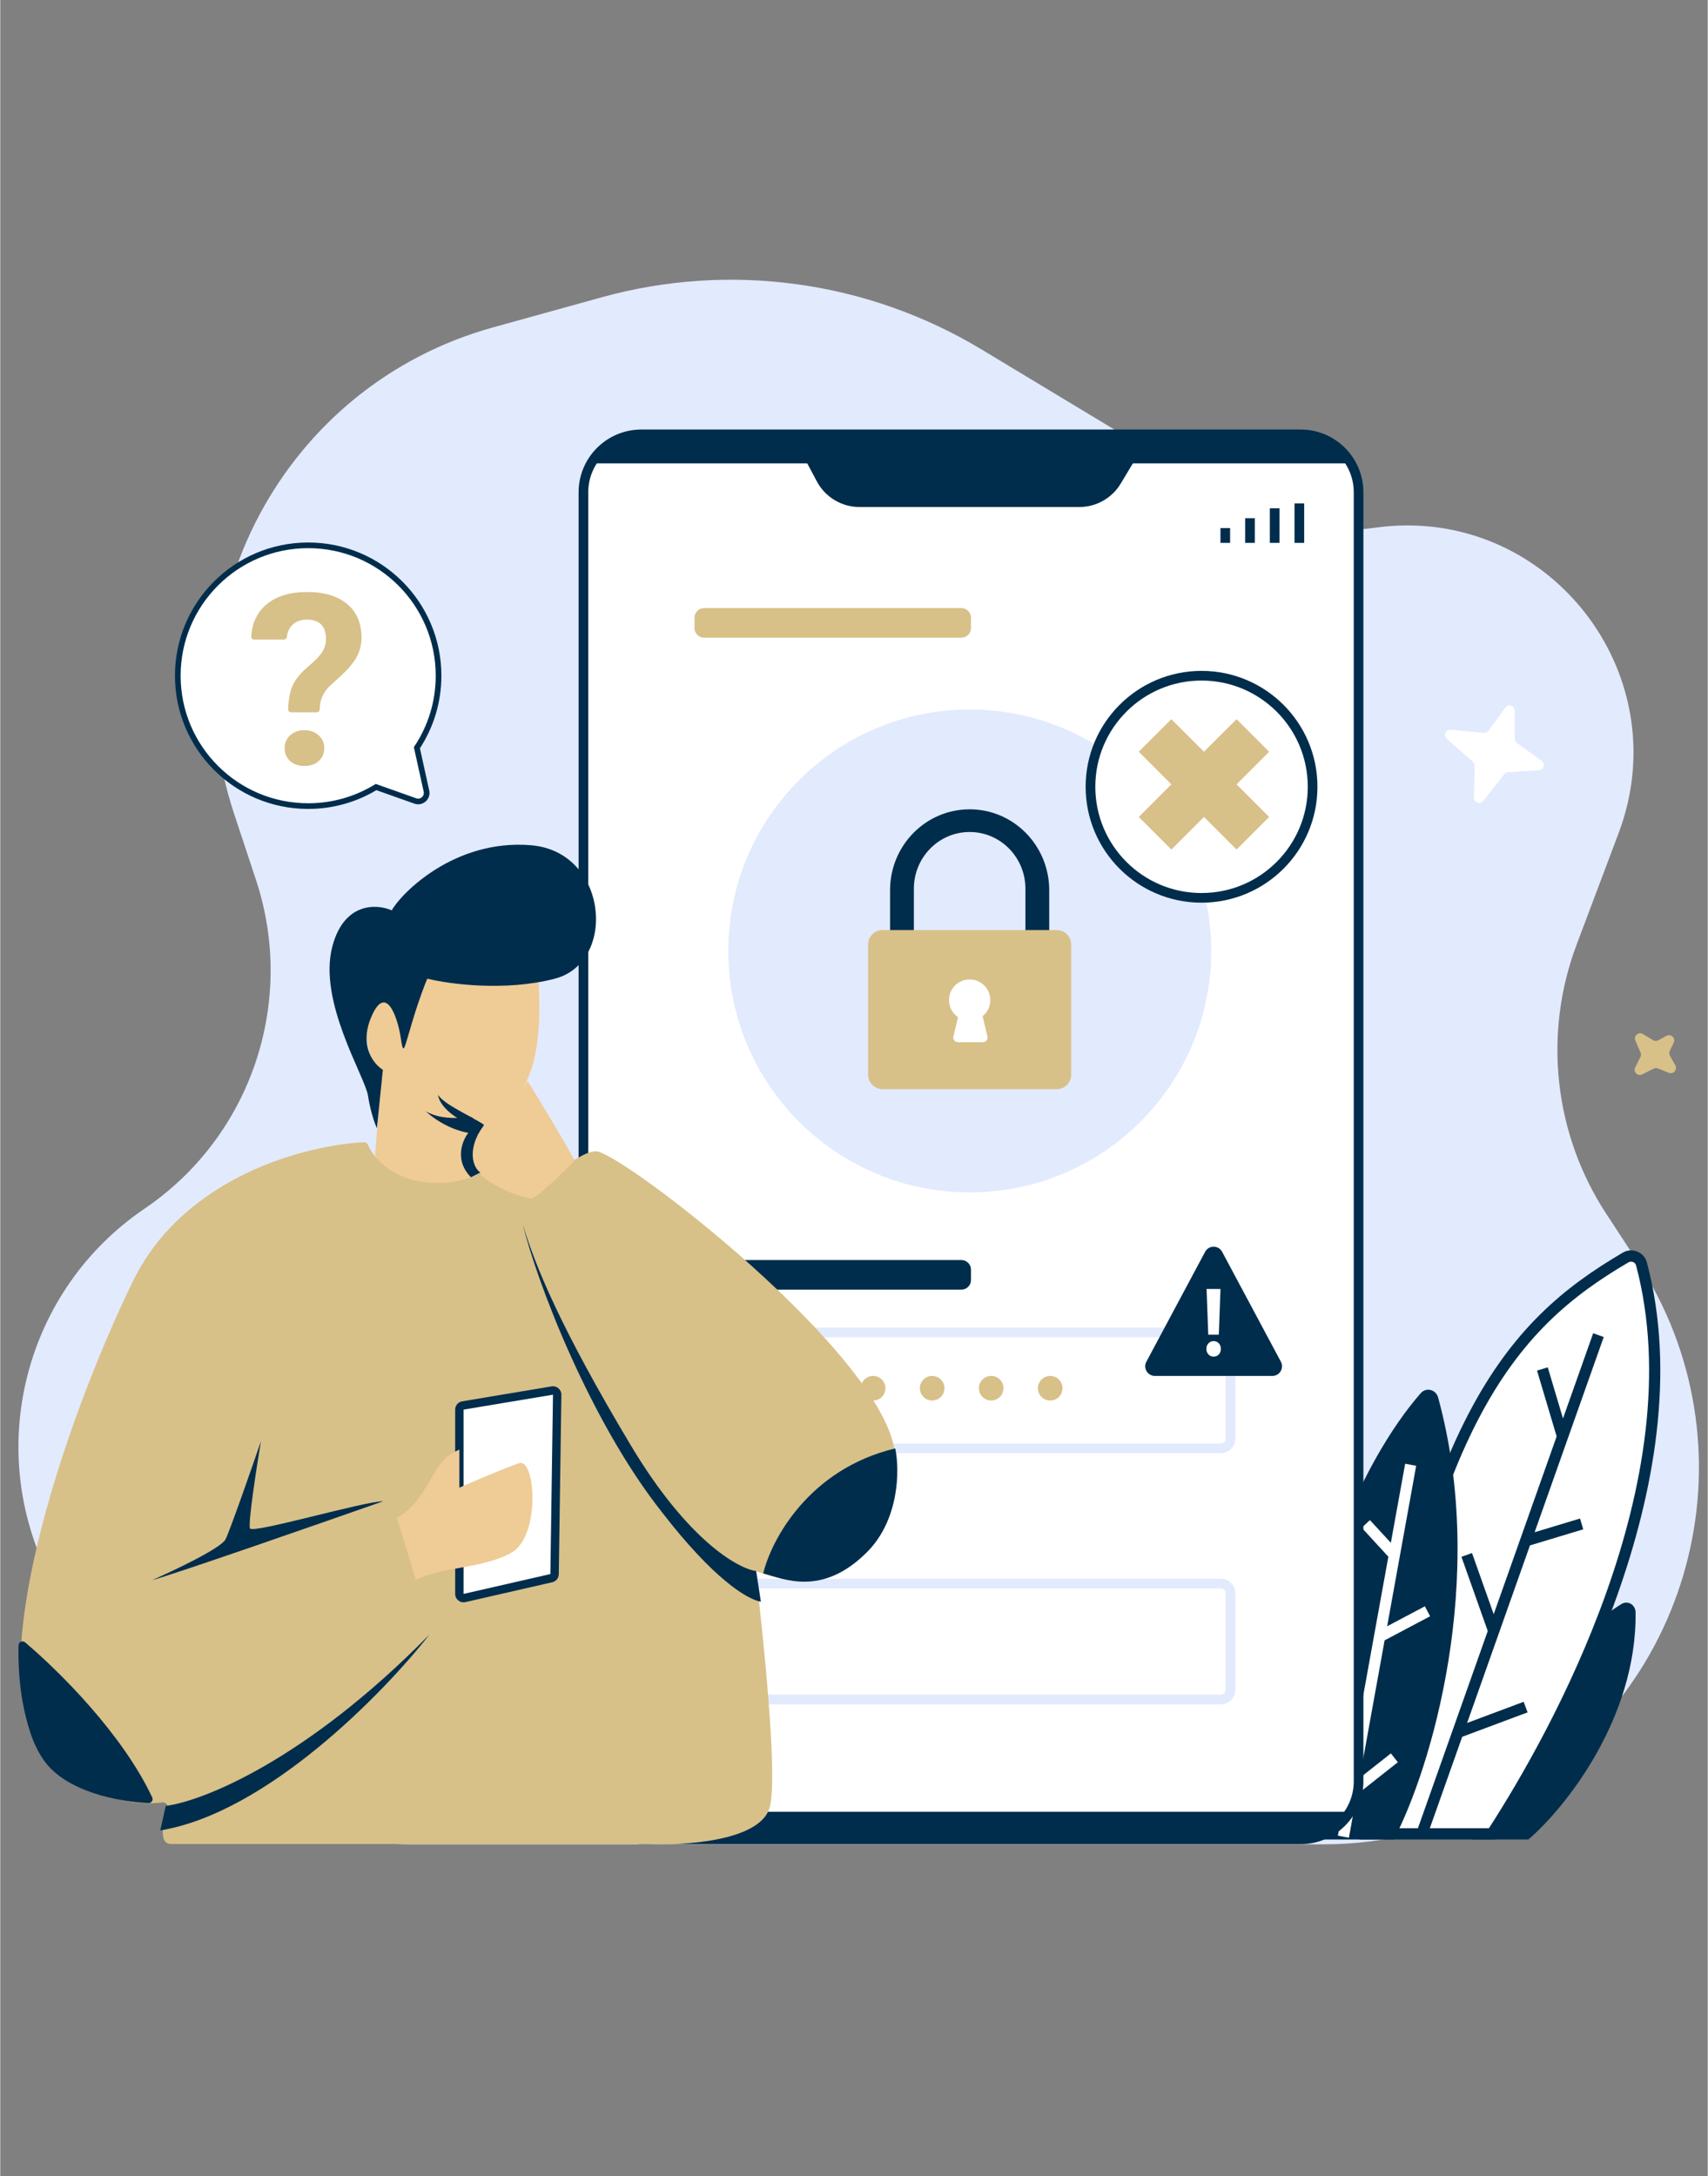
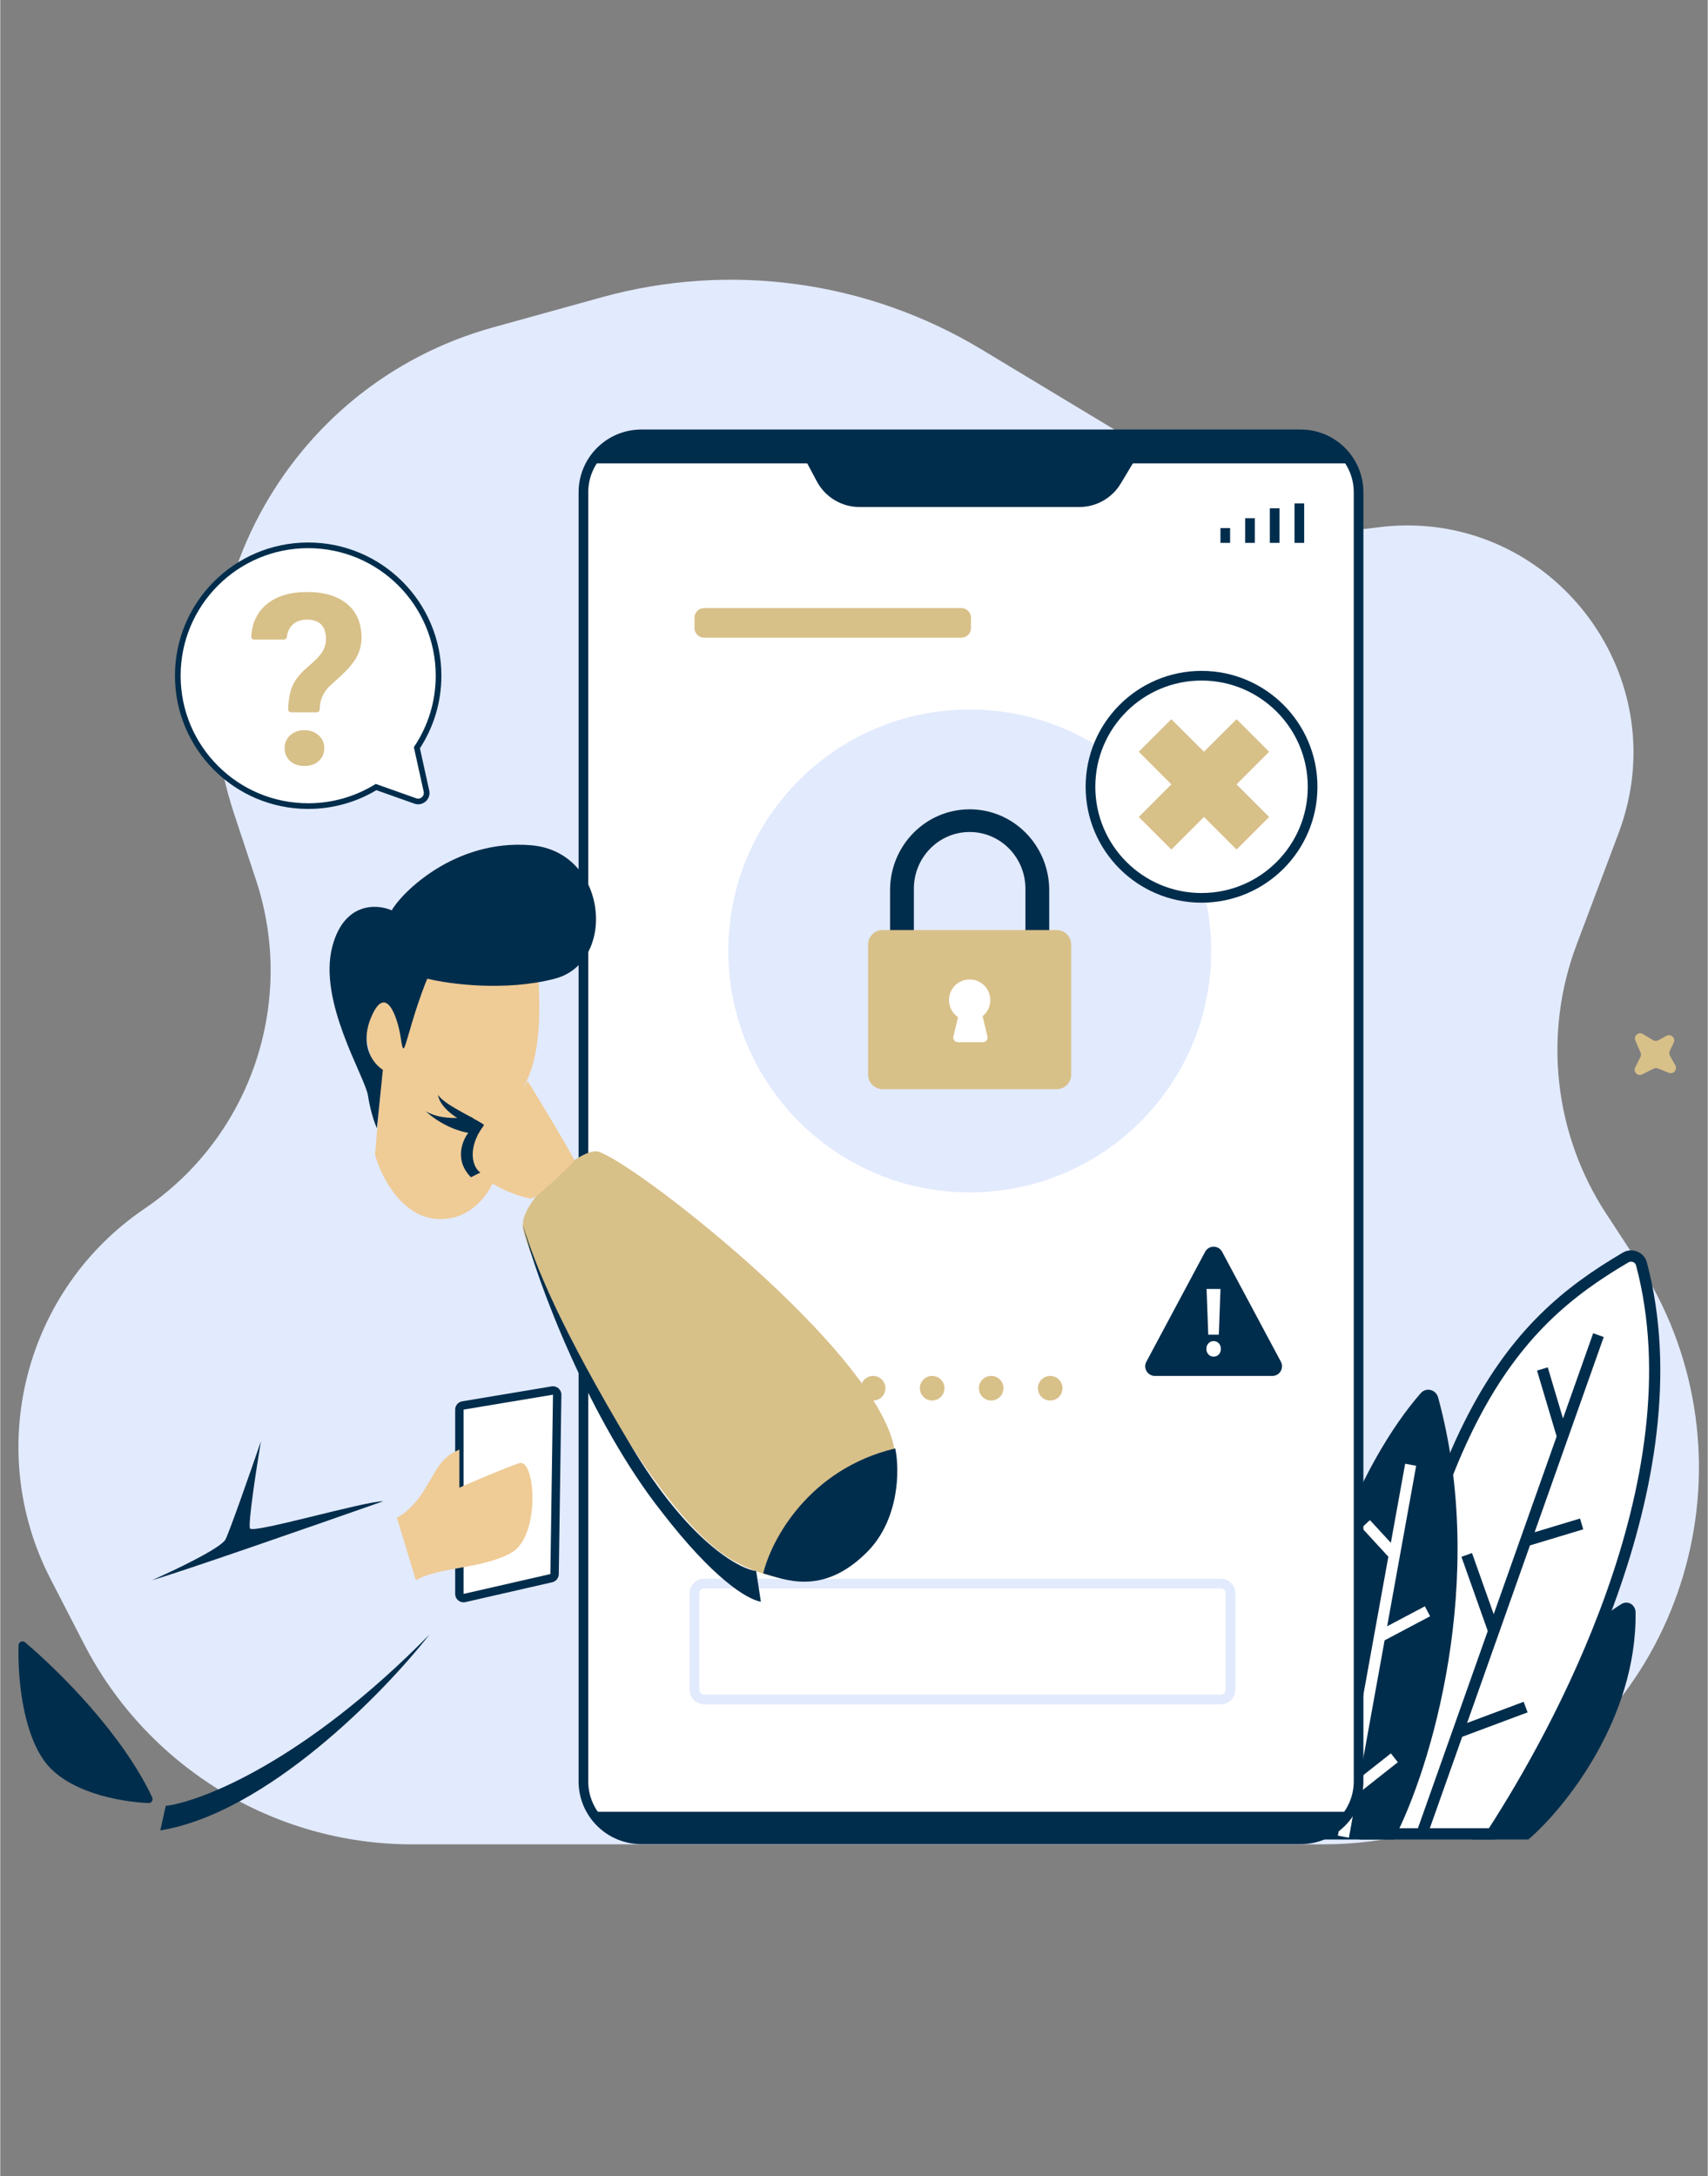
<svg xmlns="http://www.w3.org/2000/svg" width="540" viewBox="0 0 404.88 516" height="688" preserveAspectRatio="xMidYMid meet">
  <rect x="0" y="0" width="404.88" height="516" fill="#808080" stroke="none" />
  <defs>
    <clipPath id="1aaa88e88e">
      <path d="M 141.809 289.844 L 170.098 289.844 L 170.098 318.133 L 141.809 318.133 Z M 141.809 289.844 " clip-rule="nonzero" />
    </clipPath>
    <clipPath id="2f3b1ad2c6">
      <path d="M 155.953 289.844 C 148.141 289.844 141.809 296.176 141.809 303.988 C 141.809 311.801 148.141 318.133 155.953 318.133 C 163.766 318.133 170.098 311.801 170.098 303.988 C 170.098 296.176 163.766 289.844 155.953 289.844 Z M 155.953 289.844 " clip-rule="nonzero" />
    </clipPath>
    <clipPath id="b2878712f8">
      <path d="M 4 66 L 403 66 L 403 437.598 L 4 437.598 Z M 4 66 " clip-rule="nonzero" />
    </clipPath>
    <clipPath id="49556b1ca9">
      <path d="M 137 101 L 324 101 L 324 437.598 L 137 437.598 Z M 137 101 " clip-rule="nonzero" />
    </clipPath>
    <clipPath id="f06d587402">
-       <path d="M 4 270 L 184 270 L 184 437.598 L 4 437.598 Z M 4 270 " clip-rule="nonzero" />
-     </clipPath>
+       </clipPath>
  </defs>
  <g clip-path="url(#1aaa88e88e)">
    <g clip-path="url(#2f3b1ad2c6)">
      <path fill="#daa520" d="M 141.809 289.844 L 170.098 289.844 L 170.098 318.133 L 141.809 318.133 Z M 141.809 289.844 " fill-opacity="1" fill-rule="nonzero" />
    </g>
  </g>
  <g clip-path="url(#b2878712f8)">
    <path fill="#e2eafd" d="M 97.652 437.328 L 313.738 437.328 C 328.926 437.328 343.859 433.434 357.121 426.012 C 402.25 400.766 416.535 342.426 388.195 299.094 L 380.777 287.754 C 368.418 268.852 365.816 245.164 373.777 224.02 L 383.738 197.566 C 398.156 159.273 366.43 119.469 326 125.129 C 313.809 126.836 301.402 124.297 290.855 117.938 L 232.691 82.863 C 205.609 66.535 173.027 62.066 142.566 70.504 L 116.82 77.641 C 67.242 91.375 39.246 143.941 55.43 192.895 L 60.648 208.672 C 70.23 237.656 59.43 269.492 34.211 286.602 C 5.672 305.969 -3.91 343.676 11.906 374.371 L 19.875 389.84 C 34.906 419.008 64.91 437.328 97.652 437.328 Z M 97.652 437.328 " fill-opacity="1" fill-rule="nonzero" />
  </g>
  <path fill="#002d4c" d="M 387.766 382.312 C 388.098 407.484 371.02 428.738 362.348 436.184 L 349.055 436.184 C 358.938 402.598 375.273 385.895 384.426 380.34 C 385.949 379.414 387.742 380.523 387.766 382.312 Z M 387.766 382.312 " fill-opacity="1" fill-rule="nonzero" />
  <path fill="#ffffff" d="M 389.172 299.723 C 402.789 351.195 368.469 412.152 353.707 434.848 L 323.801 434.848 C 336.648 337.73 358.184 314.129 385.41 298.18 C 386.871 297.32 388.738 298.078 389.172 299.723 Z M 389.172 299.723 " fill-opacity="1" fill-rule="nonzero" />
  <path fill="#002d4c" d="M 386.078 299.332 C 386.797 298.914 387.684 299.289 387.887 300.066 C 394.598 325.422 389.516 353.227 380.828 377.625 C 372.309 401.574 360.371 422.086 352.988 433.512 L 325.32 433.512 C 331.715 385.898 340.215 356.316 350.391 336.691 C 360.645 316.934 372.629 307.211 386.078 299.332 Z M 390.457 299.379 C 389.793 296.867 386.945 295.73 384.742 297.023 C 370.965 305.094 358.57 315.148 348.035 335.457 C 337.539 355.695 328.918 386.055 322.484 434.672 L 322.285 436.184 L 354.43 436.184 L 354.82 435.578 C 362.234 424.184 374.562 403.172 383.332 378.527 C 392.094 353.906 397.363 325.492 390.457 299.379 Z M 390.457 299.379 " fill-opacity="1" fill-rule="evenodd" />
  <path fill="#002d4c" d="M 340.953 331.387 C 352.715 374.523 339.25 419.348 330.449 436.184 L 308.52 436.184 C 303.586 383.613 323.633 345.387 336.816 330.359 C 338.117 328.875 340.434 329.48 340.953 331.387 Z M 340.953 331.387 " fill-opacity="1" fill-rule="nonzero" />
  <path fill="#002d4c" d="M 370.555 336.348 L 377.711 316.141 L 380.215 317.035 L 363.828 363.32 L 374.594 360.07 L 375.359 362.633 L 362.723 366.445 L 347.82 408.543 L 361.23 403.527 L 362.16 406.035 L 346.656 411.828 L 338.348 435.297 L 335.844 434.398 L 352.715 386.742 L 346.477 369.152 L 348.98 368.254 L 354.125 382.758 L 369.051 340.602 L 364.398 324.988 L 366.945 324.223 Z M 370.555 336.348 " fill-opacity="1" fill-rule="evenodd" />
  <path fill="#ffffff" d="M 329.738 365.832 L 333.129 347.082 L 335.742 347.559 L 328.859 385.617 L 337.805 380.883 L 339.043 383.246 L 328.258 388.957 L 322.355 421.598 L 329.75 415.758 L 331.391 417.859 L 321.637 425.562 L 319.793 435.754 L 317.18 435.277 L 321.906 409.133 L 314.109 398.914 L 316.219 397.285 L 322.547 405.582 L 329.145 369.121 L 322.828 362.258 L 324.777 360.445 Z M 329.738 365.832 " fill-opacity="1" fill-rule="evenodd" />
-   <path fill="#ffffff" d="M 352.91 173.289 L 356.883 167.793 C 357.59 166.812 359.137 167.316 359.129 168.523 L 359.102 175.148 C 359.098 175.551 359.289 175.926 359.613 176.16 L 365.488 180.406 C 366.438 181.09 366 182.582 364.836 182.652 L 357.523 183.094 C 357.168 183.117 356.836 183.289 356.621 183.57 L 351.664 189.914 C 350.926 190.855 349.414 190.316 349.441 189.117 L 349.609 181.574 C 349.617 181.207 349.461 180.855 349.188 180.613 L 343.012 175.203 C 342.102 174.406 342.75 172.914 343.949 173.031 L 351.781 173.797 C 352.219 173.84 352.648 173.648 352.91 173.289 Z M 352.91 173.289 " fill-opacity="1" fill-rule="nonzero" />
  <path fill="#d8c089" d="M 393.168 246.672 L 395.09 245.621 C 396.152 245.039 397.332 246.16 396.809 247.25 L 395.887 249.164 C 395.711 249.527 395.723 249.949 395.914 250.301 L 397.191 252.629 C 397.75 253.652 396.719 254.816 395.637 254.379 L 393.098 253.355 C 392.77 253.223 392.398 253.234 392.078 253.395 L 389.344 254.762 C 388.273 255.297 387.141 254.16 387.68 253.09 L 388.914 250.633 C 389.082 250.305 389.09 249.922 388.945 249.582 L 387.719 246.742 C 387.242 245.633 388.465 244.562 389.5 245.184 L 391.934 246.648 C 392.312 246.875 392.781 246.883 393.168 246.672 Z M 393.168 246.672 " fill-opacity="1" fill-rule="nonzero" />
  <path fill="#ffffff" d="M 42.098 160.227 C 42.098 177.301 55.941 191.141 73.016 191.141 C 78.91 191.141 84.422 189.488 89.109 186.625 L 98.418 189.926 C 99.91 190.453 101.402 189.137 101.062 187.59 L 98.793 177.301 C 102.039 172.406 103.93 166.535 103.93 160.227 C 103.93 143.148 90.09 129.309 73.016 129.309 C 55.941 129.309 42.098 143.148 42.098 160.227 Z M 42.098 160.227 " fill-opacity="1" fill-rule="nonzero" />
  <path fill="#002d4c" d="M 73.016 129.98 C 56.312 129.98 42.77 143.52 42.77 160.227 C 42.77 176.93 56.312 190.469 73.016 190.469 C 78.785 190.469 84.176 188.855 88.762 186.051 L 89.035 185.883 L 98.645 189.293 C 99.637 189.645 100.633 188.766 100.406 187.734 L 98.074 177.168 L 98.23 176.93 C 101.41 172.145 103.258 166.402 103.258 160.227 C 103.258 143.52 89.719 129.98 73.016 129.98 Z M 41.426 160.227 C 41.426 142.777 55.57 128.637 73.016 128.637 C 90.461 128.637 104.602 142.777 104.602 160.227 C 104.602 166.57 102.73 172.48 99.508 177.434 L 101.719 187.445 C 102.172 189.508 100.184 191.266 98.195 190.559 L 89.188 187.363 C 84.457 190.191 78.926 191.812 73.016 191.812 C 55.57 191.812 41.426 177.672 41.426 160.227 Z M 41.426 160.227 " fill-opacity="1" fill-rule="evenodd" />
  <path fill="#d8c089" d="M 68.941 168.902 C 68.57 168.902 68.266 168.598 68.277 168.23 C 68.328 165.953 68.656 164.117 69.254 162.719 C 69.914 161.184 71.113 159.68 72.855 158.199 C 74.617 156.703 75.789 155.492 76.367 154.566 C 76.949 153.625 77.238 152.637 77.238 151.602 C 77.238 148.48 75.73 146.918 72.711 146.918 C 71.277 146.918 70.125 147.344 69.254 148.191 C 68.531 148.898 68.102 149.836 67.965 151.004 C 67.922 151.367 67.629 151.656 67.266 151.656 L 60.18 151.656 C 59.805 151.656 59.5 151.352 59.523 150.977 C 59.699 147.77 60.883 145.234 63.07 143.367 C 65.434 141.371 68.645 140.375 72.711 140.375 C 76.812 140.375 79.996 141.328 82.262 143.23 C 84.527 145.113 85.66 147.785 85.66 151.242 C 85.66 152.812 85.289 154.301 84.555 155.707 C 83.82 157.09 82.531 158.633 80.695 160.336 L 78.344 162.469 C 76.871 163.816 76.031 165.398 75.816 167.211 L 75.742 168.273 C 75.719 168.625 75.426 168.902 75.074 168.902 Z M 67.426 177.41 C 67.426 176.172 67.863 175.156 68.734 174.363 C 69.621 173.551 70.754 173.141 72.129 173.141 C 73.504 173.141 74.625 173.551 75.496 174.363 C 76.387 175.156 76.832 176.172 76.832 177.41 C 76.832 178.633 76.398 179.637 75.527 180.434 C 74.676 181.227 73.543 181.625 72.129 181.625 C 70.715 181.625 69.574 181.227 68.703 180.434 C 67.852 179.637 67.426 178.633 67.426 177.41 Z M 67.426 177.41 " fill-opacity="1" fill-rule="nonzero" />
  <path fill="#ffffff" d="M 138.281 116.734 C 138.281 109.145 144.434 102.992 152.023 102.992 L 308.348 102.992 C 315.938 102.992 322.086 109.145 322.086 116.734 L 322.086 422.398 C 322.086 429.988 315.938 436.137 308.348 436.137 L 152.023 436.137 C 144.434 436.137 138.281 429.988 138.281 422.398 Z M 138.281 116.734 " fill-opacity="1" fill-rule="nonzero" />
  <g clip-path="url(#49556b1ca9)">
    <path fill="#002d4c" d="M 137.137 116.734 C 137.137 108.512 143.801 101.848 152.023 101.848 L 308.348 101.848 C 316.566 101.848 323.23 108.512 323.23 116.734 L 323.23 422.398 C 323.23 430.617 316.566 437.281 308.348 437.281 L 152.023 437.281 C 143.801 437.281 137.137 430.617 137.137 422.398 Z M 152.023 104.137 C 145.066 104.137 139.426 109.777 139.426 116.734 L 139.426 422.398 C 139.426 429.352 145.066 434.992 152.023 434.992 L 308.348 434.992 C 315.301 434.992 320.941 429.352 320.941 422.398 L 320.941 116.734 C 320.941 109.777 315.301 104.137 308.348 104.137 Z M 152.023 104.137 " fill-opacity="1" fill-rule="evenodd" />
  </g>
  <path fill="#e2eafd" d="M 287.141 225.492 C 287.141 257.113 261.508 282.746 229.887 282.746 C 198.27 282.746 172.637 257.113 172.637 225.492 C 172.637 193.871 198.27 168.238 229.887 168.238 C 261.508 168.238 287.141 193.871 287.141 225.492 Z M 287.141 225.492 " fill-opacity="1" fill-rule="nonzero" />
  <path fill="#ffffff" d="M 311.188 186.562 C 311.188 201.105 299.395 212.898 284.852 212.898 C 270.305 212.898 258.516 201.105 258.516 186.562 C 258.516 172.016 270.305 160.227 284.852 160.227 C 299.395 160.227 311.188 172.016 311.188 186.562 Z M 311.188 186.562 " fill-opacity="1" fill-rule="nonzero" />
  <path fill="#002d4c" d="M 284.852 161.371 C 270.938 161.371 259.66 172.648 259.66 186.562 C 259.66 200.473 270.938 211.754 284.852 211.754 C 298.762 211.754 310.039 200.473 310.039 186.562 C 310.039 172.648 298.762 161.371 284.852 161.371 Z M 257.367 186.562 C 257.367 171.383 269.672 159.078 284.852 159.078 C 300.027 159.078 312.332 171.383 312.332 186.562 C 312.332 201.738 300.027 214.043 284.852 214.043 C 269.672 214.043 257.367 201.738 257.367 186.562 Z M 257.367 186.562 " fill-opacity="1" fill-rule="evenodd" />
  <path fill="#d8c089" d="M 277.691 185.988 L 269.965 193.719 L 277.695 201.445 L 285.422 193.719 L 293.152 201.445 L 300.879 193.719 L 293.152 185.988 L 300.879 178.258 L 293.152 170.531 L 285.422 178.258 L 277.691 170.531 L 269.965 178.258 Z M 277.691 185.988 " fill-opacity="1" fill-rule="evenodd" />
  <path fill="#002d4c" d="M 193.637 114.16 L 187.68 102.992 L 272.691 102.992 L 265.688 114.664 C 263.617 118.113 259.891 120.223 255.867 120.223 L 203.742 120.223 C 199.512 120.223 195.629 117.891 193.637 114.16 Z M 193.637 114.16 " fill-opacity="1" fill-rule="nonzero" />
  <path fill="#002d4c" d="M 319.832 109.883 L 139.363 109.883 C 145.34 103.91 151.043 102.801 153.148 102.992 L 306.047 102.992 C 313.398 102.992 318.301 107.586 319.832 109.883 Z M 319.832 109.883 " fill-opacity="1" fill-rule="nonzero" />
  <path fill="#002d4c" d="M 319.695 429.605 L 140.574 429.605 C 146.781 435.676 150.367 436.805 152.559 436.609 L 307.711 436.609 C 315.352 436.609 318.102 431.941 319.695 429.605 Z M 319.695 429.605 " fill-opacity="1" fill-rule="nonzero" />
  <path fill="#d8c089" d="M 164.617 146.484 C 164.617 145.219 165.645 144.191 166.91 144.191 L 227.891 144.191 C 229.156 144.191 230.18 145.219 230.18 146.484 L 230.18 148.93 C 230.18 150.191 229.156 151.219 227.891 151.219 L 166.91 151.219 C 165.645 151.219 164.617 150.191 164.617 148.93 Z M 164.617 146.484 " fill-opacity="1" fill-rule="nonzero" />
-   <path fill="#002d4c" d="M 164.617 301.066 C 164.617 299.801 165.645 298.777 166.91 298.777 L 227.891 298.777 C 229.156 298.777 230.18 299.801 230.18 301.066 L 230.18 303.512 C 230.18 304.777 229.156 305.801 227.891 305.801 L 166.91 305.801 C 165.645 305.801 164.617 304.777 164.617 303.512 Z M 164.617 301.066 " fill-opacity="1" fill-rule="nonzero" />
-   <path fill="#002d4c" d="M 164.617 361.754 C 164.617 360.488 165.645 359.465 166.91 359.465 L 203.551 359.465 C 204.816 359.465 205.84 360.488 205.84 361.754 L 205.84 364.043 C 205.84 365.309 204.816 366.336 203.551 366.336 L 166.91 366.336 C 165.645 366.336 164.617 365.309 164.617 364.043 Z M 164.617 361.754 " fill-opacity="1" fill-rule="nonzero" />
-   <path fill="#e2eafd" d="M 163.473 318.242 C 163.473 316.344 165.012 314.809 166.91 314.809 L 289.43 314.809 C 291.328 314.809 292.867 316.344 292.867 318.242 L 292.867 341.145 C 292.867 343.039 291.328 344.578 289.43 344.578 L 166.91 344.578 C 165.012 344.578 163.473 343.039 163.473 341.145 Z M 166.91 317.098 C 166.277 317.098 165.766 317.609 165.766 318.242 L 165.766 341.145 C 165.766 341.777 166.277 342.289 166.91 342.289 L 289.43 342.289 C 290.062 342.289 290.574 341.777 290.574 341.145 L 290.574 318.242 C 290.574 317.609 290.062 317.098 289.43 317.098 Z M 166.91 317.098 " fill-opacity="1" fill-rule="evenodd" />
  <path fill="#e2eafd" d="M 163.473 377.785 C 163.473 375.887 165.012 374.352 166.91 374.352 L 289.43 374.352 C 291.328 374.352 292.867 375.887 292.867 377.785 L 292.867 400.688 C 292.867 402.582 291.328 404.121 289.43 404.121 L 166.91 404.121 C 165.012 404.121 163.473 402.582 163.473 400.688 Z M 166.91 376.641 C 166.277 376.641 165.766 377.152 165.766 377.785 L 165.766 400.688 C 165.766 401.32 166.277 401.832 166.91 401.832 L 289.43 401.832 C 290.062 401.832 290.574 401.32 290.574 400.688 L 290.574 377.785 C 290.574 377.152 290.062 376.641 289.43 376.641 Z M 166.91 376.641 " fill-opacity="1" fill-rule="evenodd" />
  <path fill="#002d4c" d="M 306.895 119.363 L 309.184 119.363 L 309.184 128.727 L 306.895 128.727 Z M 306.895 119.363 " fill-opacity="1" fill-rule="evenodd" />
  <path fill="#002d4c" d="M 301.039 120.531 L 303.332 120.531 L 303.332 128.727 L 301.039 128.727 Z M 301.039 120.531 " fill-opacity="1" fill-rule="evenodd" />
  <path fill="#002d4c" d="M 295.188 122.875 L 297.477 122.875 L 297.477 128.727 L 295.188 128.727 Z M 295.188 122.875 " fill-opacity="1" fill-rule="evenodd" />
  <path fill="#002d4c" d="M 289.332 125.215 L 291.621 125.215 L 291.621 128.727 L 289.332 128.727 Z M 289.332 125.215 " fill-opacity="1" fill-rule="evenodd" />
  <path fill="#002d4c" d="M 229.863 191.902 C 219.441 191.902 210.992 200.488 210.992 211.082 L 210.992 224.215 C 210.992 225.773 212.258 227.035 213.816 227.035 C 215.371 227.035 216.637 225.773 216.637 224.215 L 216.637 210.723 C 216.637 203.297 222.559 197.281 229.863 197.281 C 237.164 197.281 243.086 203.297 243.086 210.723 L 243.086 223.512 C 243.086 225.07 244.352 226.332 245.91 226.332 C 247.469 226.332 248.73 225.07 248.73 223.512 L 248.73 211.082 C 248.73 200.488 240.281 191.902 229.863 191.902 Z M 229.863 191.902 " fill-opacity="1" fill-rule="evenodd" />
  <path fill="#d8c089" d="M 205.789 223.965 C 205.789 222.066 207.324 220.531 209.223 220.531 L 250.5 220.531 C 252.395 220.531 253.934 222.066 253.934 223.965 L 253.934 254.832 C 253.934 256.727 252.395 258.266 250.5 258.266 L 209.223 258.266 C 207.324 258.266 205.789 256.727 205.789 254.832 Z M 205.789 223.965 " fill-opacity="1" fill-rule="nonzero" />
  <path fill="#ffffff" d="M 232.934 240.961 C 234.051 240.062 234.762 238.684 234.762 237.141 C 234.762 234.434 232.57 232.242 229.863 232.242 C 227.156 232.242 224.965 234.434 224.965 237.141 C 224.965 238.82 225.812 240.305 227.102 241.188 L 226.008 245.781 C 225.844 246.465 226.363 247.121 227.066 247.121 L 233.023 247.121 C 233.727 247.121 234.242 246.465 234.082 245.781 Z M 232.934 240.961 " fill-opacity="1" fill-rule="evenodd" />
  <path fill="#002d4c" d="M 301.641 326.258 L 273.785 326.258 C 272.055 326.258 270.949 324.414 271.766 322.887 L 285.695 296.832 C 286.555 295.215 288.871 295.215 289.734 296.832 L 303.66 322.887 C 304.477 324.414 303.371 326.258 301.641 326.258 Z M 301.641 326.258 " fill-opacity="1" fill-rule="nonzero" />
  <path fill="#ffffff" d="M 286.438 316.469 L 288.945 316.469 L 289.34 305.645 L 286.043 305.645 Z M 289.43 319.84 C 289.43 319.301 289.27 318.863 288.945 318.523 C 288.613 318.176 288.203 318 287.711 318 C 287.223 318 286.816 318.176 286.492 318.523 C 286.16 318.863 285.996 319.301 285.996 319.84 C 285.996 320.375 286.16 320.816 286.492 321.168 C 286.816 321.508 287.223 321.68 287.711 321.68 C 288.203 321.68 288.613 321.508 288.945 321.168 C 289.27 320.816 289.43 320.375 289.43 319.84 Z M 289.43 319.84 " fill-opacity="1" fill-rule="nonzero" />
  <path fill="#d8c089" d="M 181.902 329.172 C 181.902 330.785 180.594 332.09 178.984 332.09 C 177.375 332.09 176.07 330.785 176.07 329.172 C 176.07 327.562 177.375 326.258 178.984 326.258 C 180.594 326.258 181.902 327.562 181.902 329.172 Z M 181.902 329.172 " fill-opacity="1" fill-rule="nonzero" />
  <path fill="#d8c089" d="M 195.895 329.172 C 195.895 330.785 194.59 332.09 192.98 332.09 C 191.371 332.09 190.066 330.785 190.066 329.172 C 190.066 327.562 191.371 326.258 192.98 326.258 C 194.59 326.258 195.895 327.562 195.895 329.172 Z M 195.895 329.172 " fill-opacity="1" fill-rule="nonzero" />
  <path fill="#d8c089" d="M 209.891 329.172 C 209.891 330.785 208.586 332.09 206.977 332.09 C 205.367 332.09 204.062 330.785 204.062 329.172 C 204.062 327.562 205.367 326.258 206.977 326.258 C 208.586 326.258 209.891 327.562 209.891 329.172 Z M 209.891 329.172 " fill-opacity="1" fill-rule="nonzero" />
  <path fill="#d8c089" d="M 223.887 329.172 C 223.887 330.785 222.582 332.09 220.973 332.09 C 219.363 332.09 218.059 330.785 218.059 329.172 C 218.059 327.562 219.363 326.258 220.973 326.258 C 222.582 326.258 223.887 327.562 223.887 329.172 Z M 223.887 329.172 " fill-opacity="1" fill-rule="nonzero" />
  <path fill="#d8c089" d="M 237.883 329.172 C 237.883 330.785 236.578 332.09 234.969 332.09 C 233.359 332.09 232.051 330.785 232.051 329.172 C 232.051 327.562 233.359 326.258 234.969 326.258 C 236.578 326.258 237.883 327.562 237.883 329.172 Z M 237.883 329.172 " fill-opacity="1" fill-rule="nonzero" />
  <path fill="#d8c089" d="M 251.879 329.172 C 251.879 330.785 250.574 332.09 248.965 332.09 C 247.355 332.09 246.047 330.785 246.047 329.172 C 246.047 327.562 247.355 326.258 248.965 326.258 C 250.574 326.258 251.879 327.562 251.879 329.172 Z M 251.879 329.172 " fill-opacity="1" fill-rule="nonzero" />
  <path fill="#efcb96" d="M 96.562 217.84 C 80.328 229.328 87.152 249.754 90.211 257.668 L 88.871 273.816 C 90.258 278.902 95.293 289.07 104.328 289.07 C 113.367 289.07 117.508 280.387 118.449 276.047 L 117.039 263.793 C 127.625 259.965 128.332 244.645 127.625 232.391 C 126.789 217.84 110.867 207.719 96.562 217.84 Z M 96.562 217.84 " fill-opacity="1" fill-rule="nonzero" />
  <path fill="#002d4c" d="M 90.723 253.664 L 89.312 267.551 C 88.844 266.52 87.766 263.539 87.203 259.836 C 86.5 255.203 75.246 237.461 78.766 224.344 C 81.578 213.852 89.312 214.316 92.832 215.859 C 94.941 212 107.602 198.883 125.887 200.426 C 144.172 201.969 146.285 228.203 131.516 232.059 C 119.699 235.145 106.43 233.344 101.27 232.059 C 100.801 233.09 99.441 236.535 97.754 242.09 C 95.645 249.035 95.645 250.578 94.941 245.945 C 94.238 241.316 91.426 232.832 87.906 241.316 C 85.094 248.105 88.609 252.375 90.723 253.664 Z M 90.723 253.664 " fill-opacity="1" fill-rule="nonzero" />
  <path fill="#002d4c" d="M 100.934 263.516 C 105.773 266.367 113.258 264.703 116.395 263.516 L 117.066 268.504 C 110.078 270.215 103.398 265.891 100.934 263.516 Z M 100.934 263.516 " fill-opacity="1" fill-rule="nonzero" />
  <g clip-path="url(#f06d587402)">
-     <path fill="#d8c089" d="M 103.711 280.504 C 113.836 280.504 118.738 274.867 120.215 271.496 C 120.387 271.105 120.762 270.824 121.188 270.848 C 126.777 271.129 134.703 274.52 136.691 275.203 C 136.746 275.223 136.793 275.242 136.84 275.27 C 152.465 283.664 167.277 298.52 176.562 352.102 C 179.57 374.465 184.941 421.121 182.363 428.863 C 179.785 436.602 161.949 437.676 153.352 437.246 L 40.527 437.246 C 37.543 437.246 38.469 432.539 39.727 428.969 C 40.012 428.16 39.238 427.27 38.391 427.387 C 33.25 428.102 23.441 427.164 12.809 419.188 C -7.824 402.414 16.031 335.332 31.504 303.727 C 43.66 278.891 72.566 271.52 86.219 270.859 C 86.66 270.836 87.039 271.117 87.215 271.52 C 88.703 274.891 93.605 280.504 103.711 280.504 Z M 103.711 280.504 " fill-opacity="1" fill-rule="nonzero" />
+     <path fill="#d8c089" d="M 103.711 280.504 C 113.836 280.504 118.738 274.867 120.215 271.496 C 120.387 271.105 120.762 270.824 121.188 270.848 C 126.777 271.129 134.703 274.52 136.691 275.203 C 136.746 275.223 136.793 275.242 136.84 275.27 C 152.465 283.664 167.277 298.52 176.562 352.102 C 179.57 374.465 184.941 421.121 182.363 428.863 C 179.785 436.602 161.949 437.676 153.352 437.246 L 40.527 437.246 C 37.543 437.246 38.469 432.539 39.727 428.969 C 40.012 428.16 39.238 427.27 38.391 427.387 C 33.25 428.102 23.441 427.164 12.809 419.188 C -7.824 402.414 16.031 335.332 31.504 303.727 C 86.66 270.836 87.039 271.117 87.215 271.52 C 88.703 274.891 93.605 280.504 103.711 280.504 Z M 103.711 280.504 " fill-opacity="1" fill-rule="nonzero" />
  </g>
  <path fill="#002d4c" d="M 36.031 426.188 C 28.941 411.117 13.926 396.215 5.895 389.438 C 5.281 388.918 4.359 389.324 4.336 390.133 C 4.141 397.062 5.074 409.75 10.227 417.25 C 15.492 424.91 28.188 427.238 35.145 427.539 C 35.859 427.57 36.336 426.836 36.031 426.188 Z M 36.031 426.188 " fill-opacity="1" fill-rule="nonzero" />
  <path fill="#002d4c" d="M 101.777 387.578 C 72.379 417.508 47.836 427.141 39.238 428.215 L 37.949 434.023 C 63.223 429.895 91.031 401.34 101.777 387.578 Z M 101.777 387.578 " fill-opacity="1" fill-rule="nonzero" />
  <path fill="#ffffff" d="M 108.867 377.945 L 108.867 334.242 C 108.867 333.754 109.219 333.34 109.699 333.258 L 130.898 329.723 C 131.512 329.621 132.066 330.098 132.059 330.719 L 131.441 373.254 C 131.438 373.711 131.117 374.105 130.668 374.207 L 110.082 378.914 C 109.461 379.059 108.867 378.586 108.867 377.945 Z M 108.867 377.945 " fill-opacity="1" fill-rule="nonzero" />
  <path fill="#002d4c" d="M 130.734 328.738 C 131.961 328.535 133.07 329.492 133.055 330.734 L 132.438 373.266 C 132.426 374.184 131.785 374.977 130.891 375.18 L 110.305 379.887 C 109.059 380.172 107.871 379.227 107.871 377.945 L 107.871 334.242 C 107.871 333.266 108.574 332.438 109.535 332.277 Z M 131.062 330.707 L 109.863 334.242 L 109.863 377.945 L 130.445 373.238 Z M 131.062 330.707 " fill-opacity="1" fill-rule="evenodd" />
  <path fill="#002d4c" d="M 53.422 365.004 C 52.391 367.066 41.387 372.312 36.016 374.68 C 41.688 373.133 74.91 361.562 90.812 355.973 C 86.301 355.973 59.867 363.715 59.223 362.422 C 58.707 361.391 60.727 348.234 61.805 341.781 C 59.438 348.664 54.453 362.938 53.422 365.004 Z M 53.422 365.004 " fill-opacity="1" fill-rule="nonzero" />
  <path fill="#efcb96" d="M 100.484 353.395 C 97.906 357.52 95.113 359.414 94.039 359.844 L 98.551 374.68 C 104.355 371.453 114.023 372.098 121.117 368.23 C 128.207 364.359 126.918 345.652 123.051 346.941 C 119.957 347.977 112.305 351.242 108.867 352.746 L 108.867 343.719 C 104.355 345.652 103.711 348.234 100.484 353.395 Z M 100.484 353.395 " fill-opacity="1" fill-rule="nonzero" />
  <path fill="#d8c089" d="M 141.238 272.992 C 136.211 272.992 123.914 284.734 123.914 290.328 C 122.793 294.801 152.414 358.547 174.211 370.289 C 196.008 382.031 213.895 367.492 212.219 345.125 C 210.457 321.641 147.074 272.992 141.238 272.992 Z M 141.238 272.992 " fill-opacity="1" fill-rule="nonzero" />
  <path fill="#002d4c" d="M 212.215 343.449 C 191.648 348.367 182.781 365.258 180.918 373.086 C 185.762 374.391 194.891 378.676 205.512 368.051 C 213.125 360.434 213.336 348.668 212.215 343.449 Z M 212.215 343.449 " fill-opacity="1" fill-rule="nonzero" />
  <path fill="#002d4c" d="M 149.621 342.891 C 163.035 365.258 174.957 371.965 179.242 372.523 L 180.359 379.797 C 177.008 379.234 168.957 374.203 156.887 358.547 C 139.895 337.074 127.266 304.121 123.91 290.328 C 126.707 299.832 132.855 314.93 149.621 342.891 Z M 149.621 342.891 " fill-opacity="1" fill-rule="nonzero" />
  <path fill="#efcb96" d="M 125.031 256.309 C 125.812 257.504 133.109 269.414 136.207 275.219 C 133.273 278.207 127.105 284.176 125.934 284.176 C 124.465 284.176 116.145 281.688 112.719 277.211 C 109.293 272.73 114.676 267.258 114.676 266.762 C 114.676 266.262 105.871 262.281 104.402 260.293 C 102.934 258.301 104.91 256.219 107.145 256.777 C 108.422 256.777 116.648 261.25 119.441 262.367 C 120.617 261.973 122.234 260.691 125.031 256.309 Z M 125.031 256.309 " fill-opacity="1" fill-rule="nonzero" />
  <path fill="#002d4c" d="M 103.793 259.574 C 104.238 262.707 108.449 265.352 110.5 266.285 L 112.176 265.164 C 111.43 264.793 109.383 263.711 107.145 262.367 C 104.91 261.027 103.98 259.945 103.793 259.574 Z M 103.793 259.574 " fill-opacity="1" fill-rule="nonzero" />
  <path fill="#002d4c" d="M 111.617 279.145 C 107.594 275.117 109.566 270.383 111.059 268.52 L 113.852 267.961 C 110.5 273.551 112.547 277.281 113.852 278.027 Z M 111.617 279.145 " fill-opacity="1" fill-rule="nonzero" />
</svg>